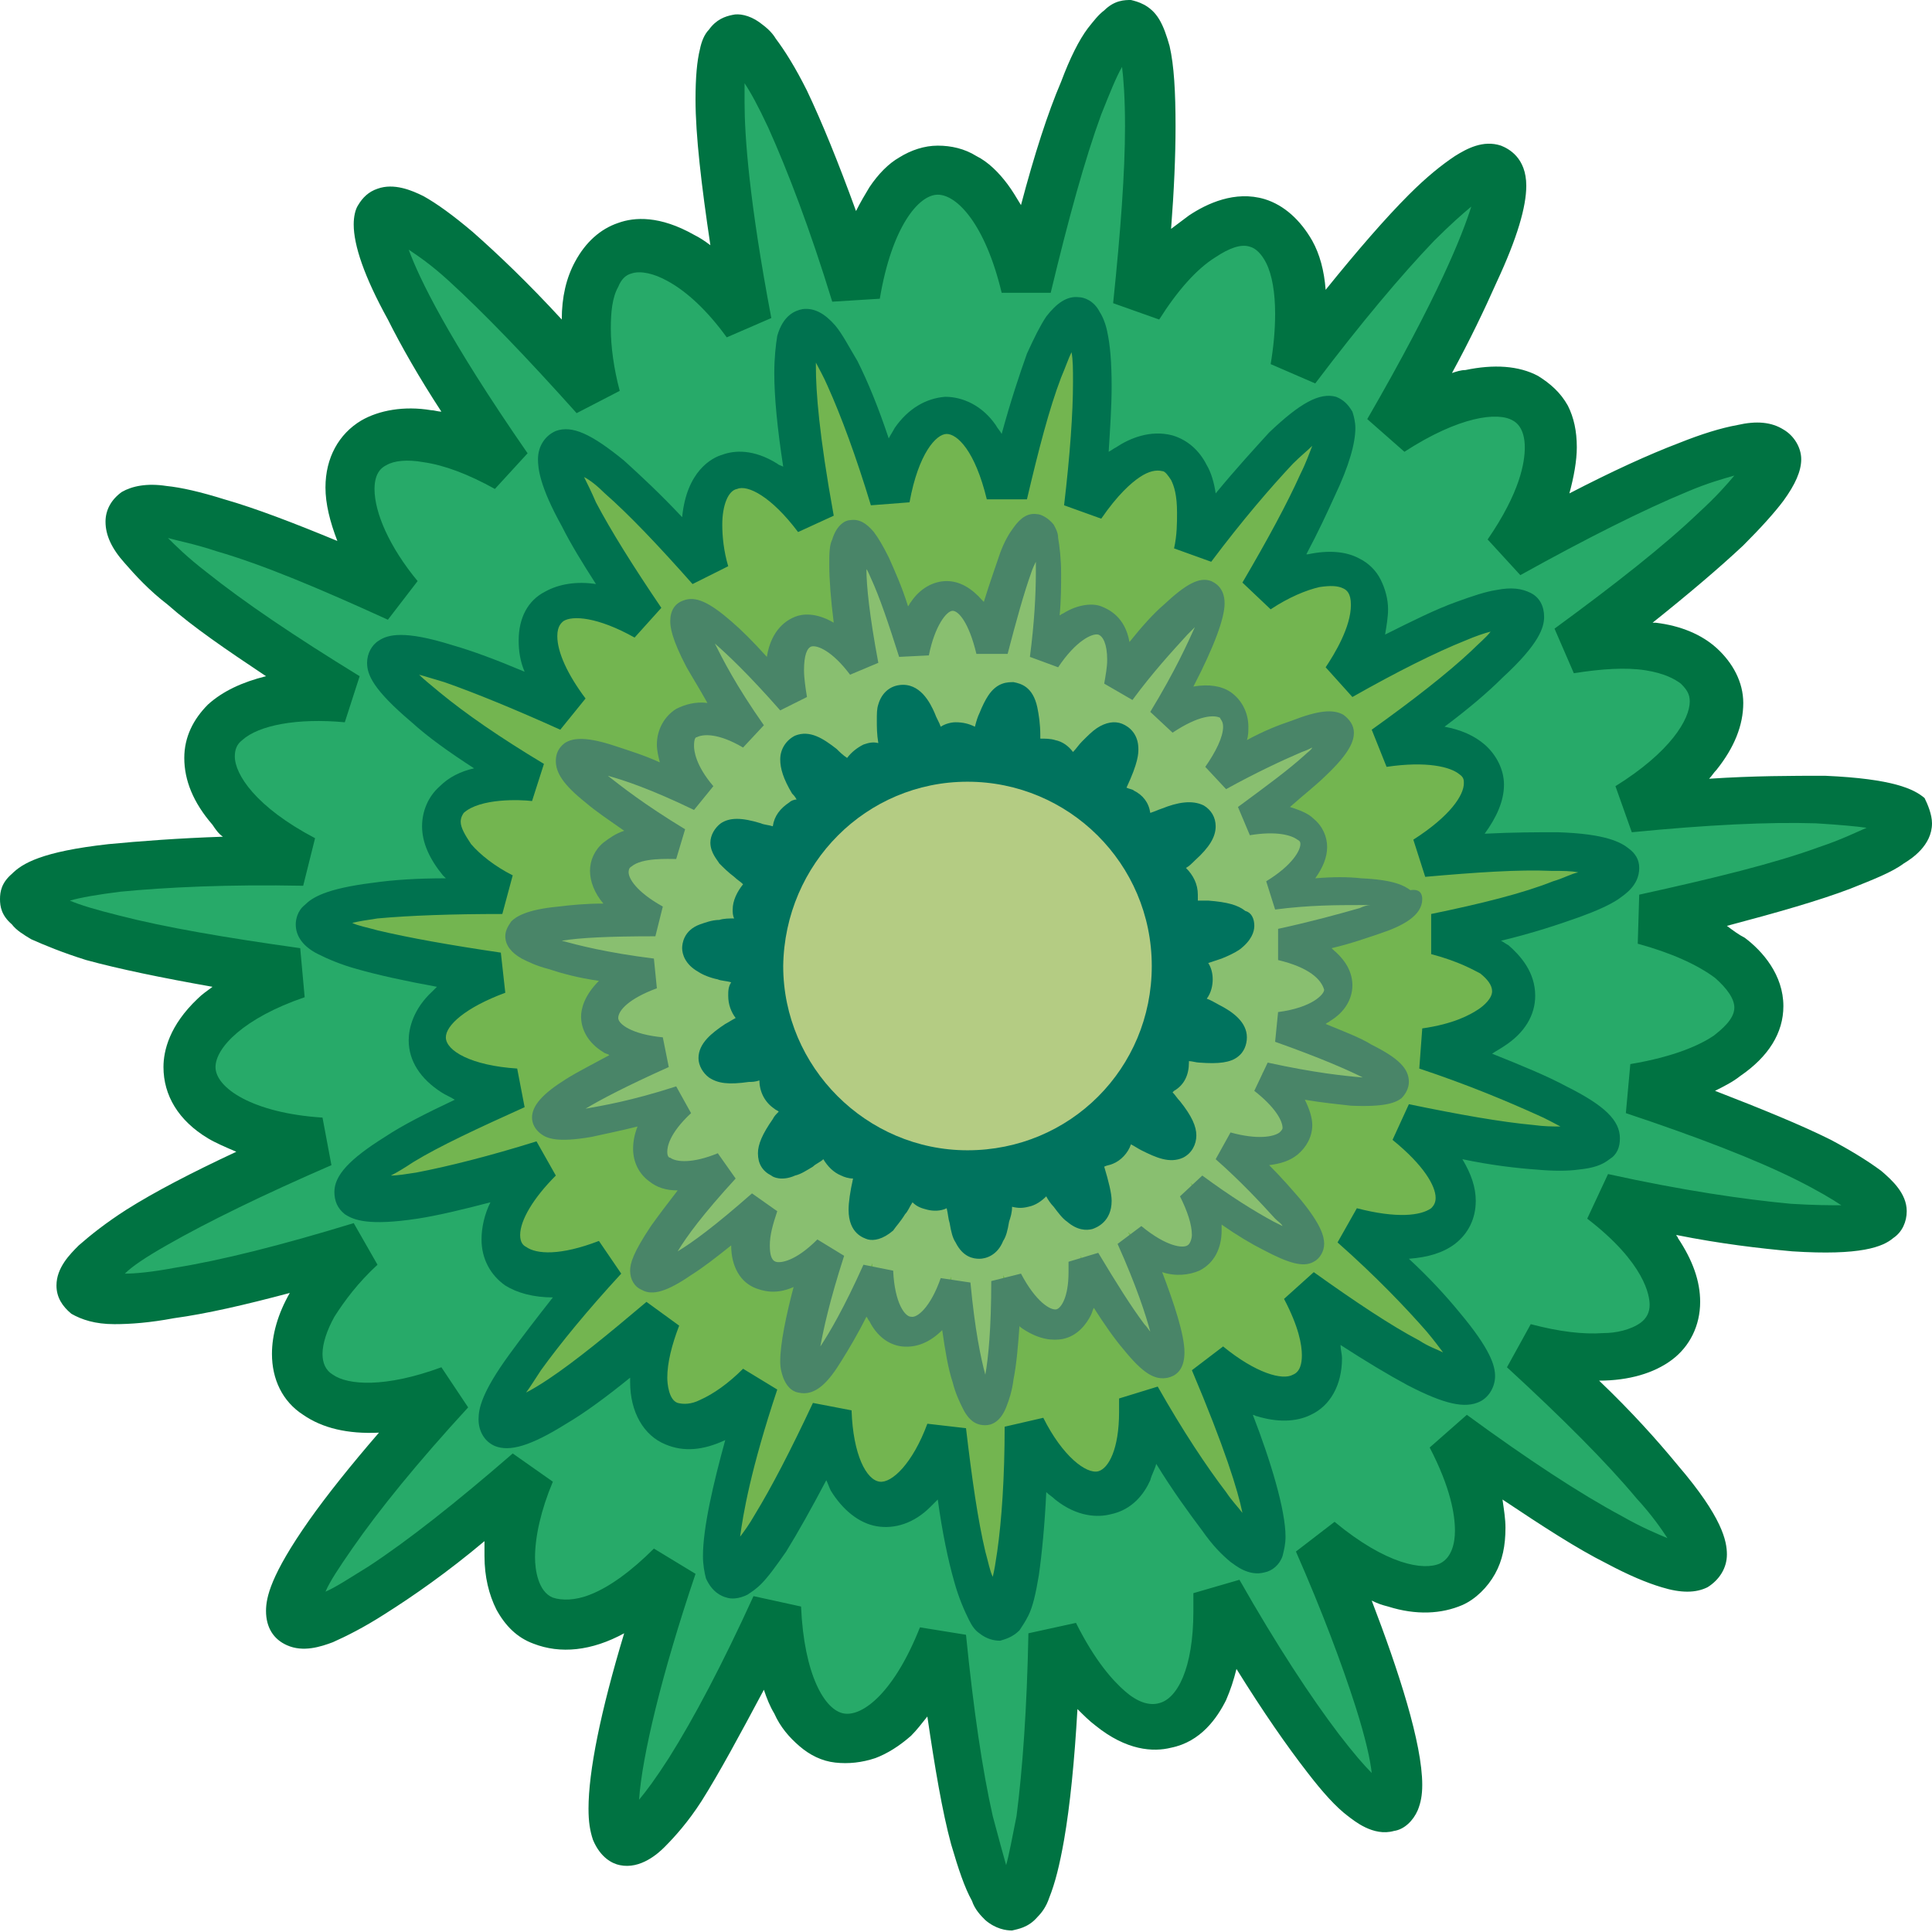
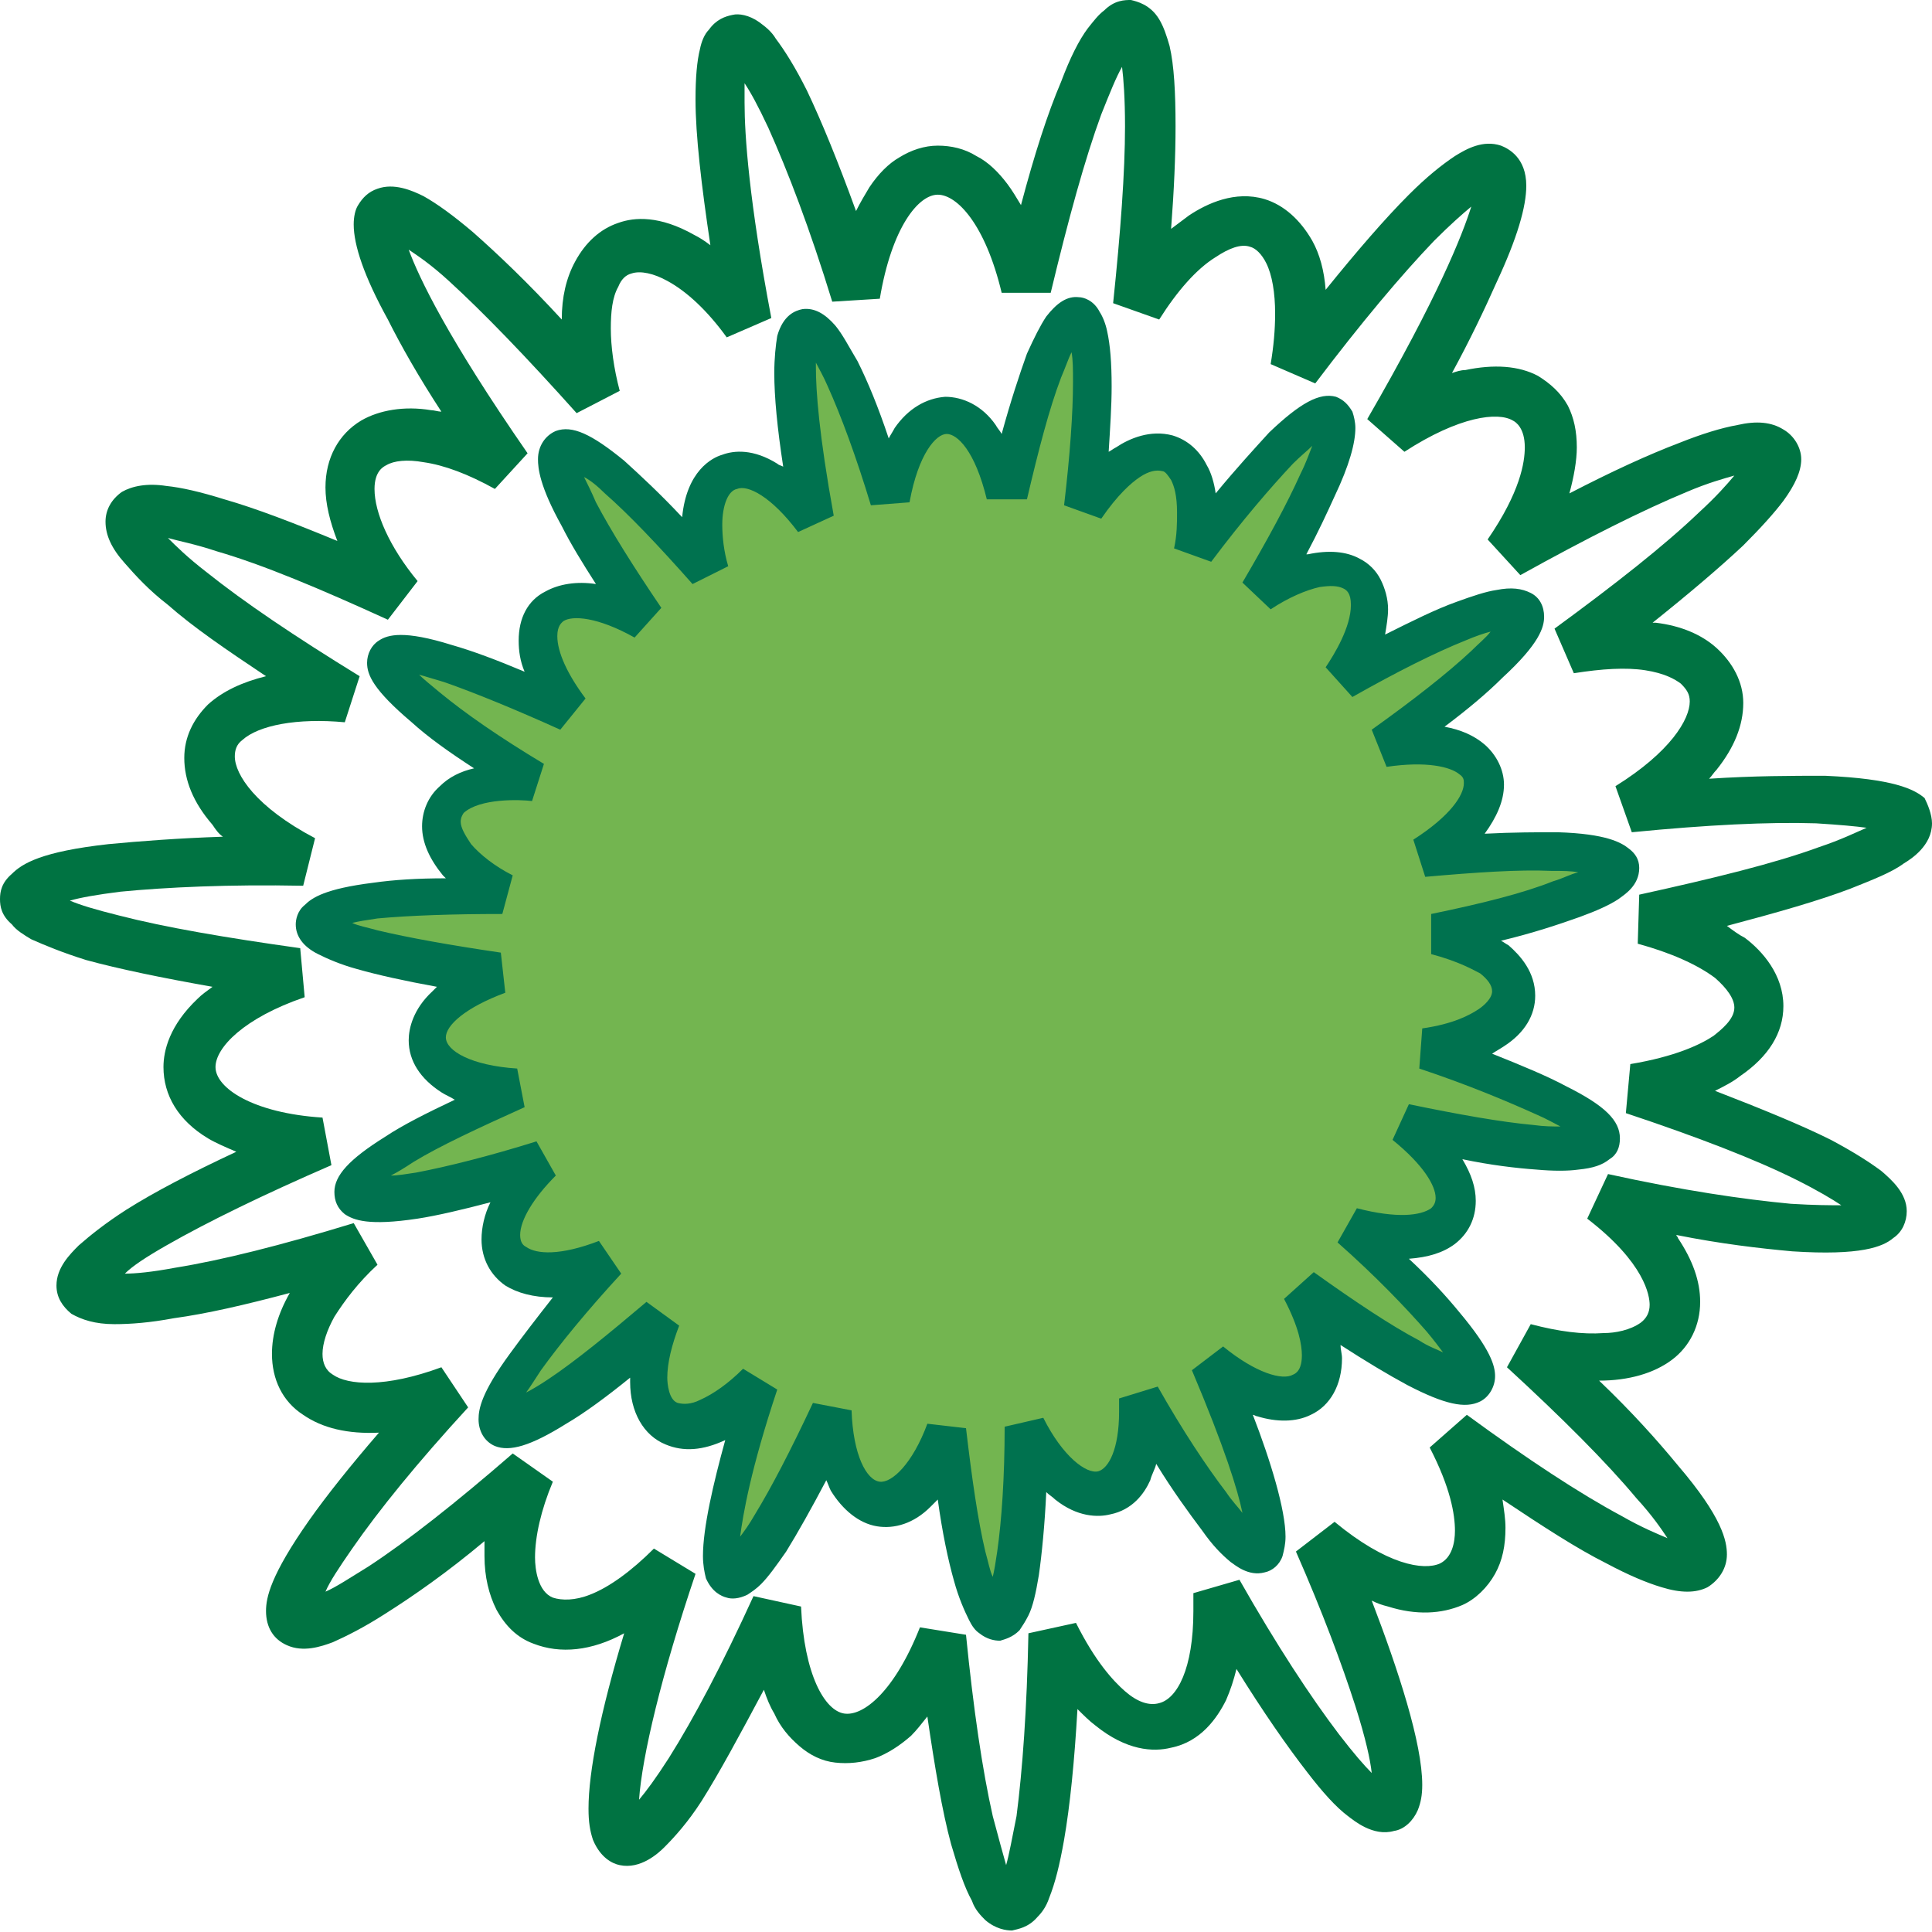
<svg xmlns="http://www.w3.org/2000/svg" version="1.1" id="Layer_1" x="0px" y="0px" viewBox="0 0 130 130" style="enable-background:new 0 0 130 130;" xml:space="preserve">
  <style type="text/css">
	.st0{fill:#27AA69;}
	.st1{fill:#007342;}
	.st2{fill:#73B550;}
	.st3{fill:#00724F;}
	.st4{fill:#89BF70;}
	.st5{fill:#498568;}
	.st6{fill:#00735E;}
	.st7{fill:#B4CC83;}
</style>
  <g>
-     <path class="st0" d="M101.5,37.2c21.6-12.1,24.1-8.1,4.1,6.4c10.9-1.9,13.3,4.8,4,10.7c24.5-2.3,25.2,2.4,1.1,7.5   c10.6,2.7,10.2,9.8-0.7,11.4c23.3,7.9,22,12.4-2.1,7.3c8.5,6.7,5.2,13-5.3,10.1c18.1,16.6,15,20.3-4.9,5.9c5.1,9.6-0.5,14-8.9,7.1   c9.6,22.5,5.4,24.6-6.8,3.4c0.6,10.8-6.3,12.5-11.1,2.8c-0.4,24.4-5.1,24.6-7.6,0.3c-3.9,10.1-10.9,8.9-11.3-1.9   c-10.3,22.1-14.7,20.4-7.1-2.8c-7.6,7.6-13.5,3.6-9.5-6.3c-18.5,16-21.8,12.6-5.3-5.4C20,97.4,16.2,91.4,24,84   c-23.4,7-25.1,2.6-2.6-7.1c-10.9-0.7-11.9-7.8-1.7-11.3c-24.3-3.2-24-7.9,0.5-7.6c-9.7-5.1-7.7-11.9,3.1-11   C2.3,34.2,4.5,30,26.8,40.3c-6.8-8.7-2.2-14.1,7.3-8.8c-14-20.3-10.3-23.2,6-4.8c-2.7-10.7,3.6-13.9,10.2-5.1   c-4.6-24.3,0-25.5,7.3-1.9c1.8-10.9,8.9-11.2,11.4-0.5C74.7-4.8,79.3-4,76.6,20.6c6-9.3,12.6-6.7,10.6,4.2C102.1,5,106,7.7,93.5,29   C102.7,23,107.7,28,101.5,37.2" />
    <path class="st1" d="M130,55.4c0,1.5-1.4,2.4-1.9,2.7c-0.8,0.6-2.1,1.1-3.6,1.7c-2.1,0.8-4.9,1.6-8.3,2.5c0.4,0.3,0.8,0.6,1.2,0.8   c1.2,0.9,2.6,2.5,2.6,4.6l0,0c0,1.8-1,3.4-2.9,4.7c-0.5,0.4-1.1,0.7-1.7,1c3.1,1.2,5.8,2.3,7.8,3.3c1.5,0.8,2.6,1.5,3.4,2.1   c0.7,0.6,1.7,1.5,1.7,2.7v0c0,0.7-0.3,1.4-0.9,1.8c-0.7,0.6-2.2,1.2-6.8,0.9c-2.2-0.2-4.8-0.5-7.8-1.1c0,0.1,0.1,0.1,0.1,0.2   c1,1.5,1.5,2.9,1.5,4.3l0,0c0,1.6-0.7,3-1.9,3.9c-1.2,0.9-2.9,1.4-4.9,1.4c2.2,2.1,3.9,4,5.3,5.7c3,3.5,3.3,5.1,3.3,6l0,0   c0,0.9-0.5,1.7-1.3,2.2c-0.8,0.4-1.8,0.4-3.1,0c-1-0.3-2.2-0.8-3.7-1.6c-2-1-4.3-2.5-7-4.3c0.1,0.7,0.2,1.3,0.2,1.9   c0,1.2-0.2,2.2-0.7,3.1c-0.5,0.9-1.3,1.7-2.2,2.1c-1.4,0.6-3.1,0.7-5,0.1c-0.4-0.1-0.7-0.2-1.1-0.4c1.8,4.7,3.4,9.6,3.4,12.4   c0,0.7-0.1,1.2-0.3,1.7c-0.3,0.7-0.9,1.3-1.6,1.4c-1.4,0.4-2.7-0.7-3.1-1c-0.8-0.6-1.7-1.6-2.7-2.9c-1.4-1.8-3-4.1-4.8-7   c-0.2,0.8-0.4,1.4-0.7,2.1c-0.6,1.2-1.7,2.8-3.7,3.2c-1.2,0.3-3,0.2-5.1-1.5c-0.4-0.3-0.8-0.7-1.2-1.1c-0.2,3.5-0.5,6.5-0.9,8.8   c-0.3,1.7-0.6,2.9-1,3.9c-0.2,0.6-0.5,1-0.8,1.3c-0.6,0.7-1.3,0.8-1.7,0.9c-0.4,0-1.1-0.1-1.8-0.7c-0.3-0.3-0.7-0.7-0.9-1.3   c-0.5-0.9-0.9-2.1-1.4-3.8c-0.6-2.2-1.1-5.2-1.6-8.6c-0.4,0.5-0.7,0.9-1.1,1.3c-0.8,0.7-1.6,1.2-2.4,1.5c-0.9,0.3-1.8,0.4-2.7,0.3   c-0.9-0.1-1.7-0.5-2.4-1.1c-0.7-0.6-1.3-1.3-1.7-2.2c-0.3-0.5-0.5-1-0.7-1.6c-1.6,3-3,5.6-4.2,7.5c-0.9,1.4-1.8,2.4-2.5,3.1   c-0.4,0.4-1.6,1.5-3,1.2c-0.5-0.1-1.3-0.5-1.8-1.7c-0.2-0.6-0.3-1.2-0.3-2.1c0-2.5,0.8-6.5,2.4-11.8c-2.2,1.2-4.3,1.4-6.1,0.7   c-1.1-0.4-1.9-1.2-2.5-2.3c-0.5-1-0.8-2.2-0.8-3.6c0-0.3,0-0.7,0-1c-2.5,2.1-4.8,3.7-6.7,4.9c-1.4,0.9-2.6,1.5-3.5,1.9   c-0.8,0.3-2,0.7-3.1,0.2c-0.9-0.4-1.4-1.2-1.4-2.3c0-0.9,0.3-2.4,2.9-6.1c1.2-1.7,2.8-3.7,4.7-5.9c-2.1,0.1-3.8-0.3-5.1-1.2   c-1.4-0.9-2.1-2.4-2.1-4.1c0-1.3,0.4-2.7,1.2-4.1c-3,0.8-5.6,1.4-7.8,1.7c-1.6,0.3-2.9,0.4-4,0.4c-1.3,0-2.2-0.3-2.9-0.7   c-0.6-0.5-1-1.1-1-1.9c0-1.2,0.9-2.1,1.5-2.7c0.8-0.7,1.8-1.5,3.2-2.4c1.9-1.2,4.4-2.5,7.4-3.9c-0.7-0.3-1.4-0.6-1.9-0.9   c-2-1.2-3-2.9-3-4.8c0-1.1,0.4-2.8,2.3-4.6c0.3-0.3,0.6-0.5,1-0.8c-3.4-0.6-6.3-1.2-8.5-1.8c-1.6-0.5-2.8-1-3.7-1.4   c-0.5-0.3-1-0.6-1.3-1C0.1,61.6,0,61,0,60.5c0-0.5,0.1-1.1,0.8-1.7c0.7-0.7,2-1.5,6.5-2c2.1-0.2,4.7-0.4,7.7-0.5   c-0.3-0.2-0.5-0.5-0.7-0.8c-1.3-1.5-1.9-3-1.9-4.5c0-1.4,0.6-2.6,1.6-3.6c1-0.9,2.3-1.5,3.9-1.9c0,0,0,0,0,0   c-2.7-1.8-4.9-3.3-6.6-4.8c-1.3-1-2.2-2-2.9-2.8c-0.9-1-1.3-1.9-1.3-2.8c0-0.8,0.4-1.5,1.1-2c0.7-0.4,1.7-0.6,3-0.4   c1,0.1,2.3,0.4,3.9,0.9c2.1,0.6,4.7,1.6,7.6,2.8c-0.5-1.3-0.8-2.5-0.8-3.6c0-2,0.9-3.6,2.4-4.5c1.2-0.7,2.9-1,4.7-0.7   c0.2,0,0.5,0.1,0.7,0.1c-1.5-2.3-2.7-4.4-3.6-6.2c-1.6-2.9-2.3-5-2.3-6.4c0-0.5,0.1-1,0.3-1.3c0.3-0.5,0.7-0.9,1.3-1.1   c1.1-0.4,2.3,0.1,3.1,0.5c0.9,0.5,2,1.3,3.3,2.4c1.7,1.5,3.7,3.4,6,5.9c0-1.5,0.3-2.8,0.9-3.9c0.7-1.3,1.7-2.2,2.9-2.6   c1.1-0.4,2.8-0.5,5.1,0.8c0.4,0.2,0.7,0.4,1.1,0.7c-0.6-4-1-7.4-1-9.8c0-1.5,0.1-2.6,0.3-3.4c0.1-0.5,0.3-1,0.6-1.3   c0.5-0.7,1.1-0.9,1.6-1c0.4-0.1,1.1,0,1.8,0.5c0.4,0.3,0.8,0.6,1.1,1.1c0.6,0.8,1.3,1.9,2.1,3.5c1,2.1,2.1,4.8,3.3,8.1   c0.3-0.6,0.6-1.1,0.9-1.6c0.6-0.9,1.3-1.6,2-2c0.8-0.5,1.7-0.8,2.6-0.8c0.9,0,1.8,0.2,2.6,0.7c0.8,0.4,1.5,1.1,2.1,1.9   c0.3,0.4,0.6,0.9,0.9,1.4c0.9-3.4,1.8-6.2,2.7-8.3c0.6-1.6,1.2-2.8,1.8-3.6c0.4-0.5,0.7-0.9,1.1-1.2C75,0,75.7,0,76.1,0   c0.4,0.1,1.3,0.3,1.9,1.3c0.3,0.5,0.5,1.1,0.7,1.8c0.3,1.3,0.4,3.1,0.4,5.4c0,2-0.1,4.3-0.3,6.9c0.4-0.3,0.8-0.6,1.2-0.9   c1.2-0.8,3.1-1.7,5.1-1.1c1.3,0.4,2.4,1.4,3.2,2.8c0.5,0.9,0.8,2,0.9,3.3c2.1-2.6,4-4.8,5.6-6.4c1.2-1.2,2.2-2,3.1-2.6   c0.8-0.5,1.9-1.1,3.1-0.7c0.5,0.2,1.7,0.8,1.7,2.7c0,1.4-0.6,3.5-2,6.5c-0.8,1.8-1.8,3.9-3,6.1c0.3-0.1,0.6-0.2,0.9-0.2   c1.9-0.4,3.6-0.3,4.9,0.4c0.8,0.5,1.5,1.1,2,2c0.4,0.8,0.6,1.7,0.6,2.8c0,0.9-0.2,2-0.5,3.1c2.9-1.5,5.3-2.6,7.4-3.4   c1.5-0.6,2.8-1,3.9-1.2c1.3-0.3,2.3-0.2,3.1,0.3c0.7,0.4,1.2,1.2,1.2,2v0c0,0.8-0.4,1.7-1.2,2.8c-0.6,0.8-1.5,1.8-2.7,3   c-1.6,1.5-3.6,3.2-6.1,5.2c0.1,0,0.1,0,0.2,0c1.7,0.2,3.1,0.8,4.1,1.7c1.1,1,1.8,2.3,1.8,3.7v0c0,1.5-0.6,3-1.8,4.5   c-0.2,0.2-0.3,0.4-0.5,0.6c3-0.2,5.6-0.2,7.8-0.2c4.6,0.2,6,0.9,6.7,1.5C129.7,54.1,130,54.8,130,55.4L130,55.4z M110.2,63.5   l0.1-3.3c5-1.1,9.1-2.1,12.1-3.2c1.5-0.5,2.5-1,3.2-1.3c-0.7-0.1-1.8-0.2-3.4-0.3c-3.2-0.1-7.3,0.1-12.4,0.6l-1.1-3.1   c3.7-2.3,5-4.5,5-5.7c0-0.5-0.2-0.8-0.6-1.2c-0.4-0.3-1.1-0.7-2.4-0.9c-1.3-0.2-2.9-0.1-4.8,0.2l-1.3-3c4.1-3,7.4-5.6,9.7-7.8   c1.2-1.1,1.9-1.9,2.4-2.5c-0.7,0.2-1.8,0.5-3.2,1.1c-2.9,1.2-6.7,3.1-11.2,5.6l-2.2-2.4c2.2-3.2,2.5-5.2,2.5-6.2   c0-1.3-0.6-1.7-0.8-1.8c-1-0.6-3.6-0.3-7.3,2.1L92,28.2c4.8-8.3,6.4-12.4,7-14.3c-0.6,0.5-1.4,1.2-2.5,2.3c-2.2,2.3-4.9,5.5-8,9.6   l-3-1.3c0.2-1.2,0.3-2.3,0.3-3.4c0-1.4-0.2-2.6-0.6-3.4c-0.3-0.6-0.7-1-1.1-1.1c-0.6-0.2-1.4,0.1-2.3,0.7c-1.3,0.8-2.6,2.3-3.8,4.2   l-3.1-1.1c0.5-4.8,0.8-8.8,0.8-11.9c0-1.9-0.1-3.2-0.2-4c-0.4,0.7-0.8,1.7-1.4,3.2c-1.1,3-2.2,7-3.4,12l-3.3,0   c-1.1-4.6-3-6.6-4.3-6.6c-1.3,0-3.1,2.2-3.9,7L56,20.3c-1.5-4.9-3-8.8-4.3-11.7c-0.7-1.5-1.2-2.4-1.6-3c0,0.3,0,0.8,0,1.3   c0,2.2,0.3,6.6,1.8,14.5l-3,1.3c-1.3-1.8-2.7-3.1-4-3.8c-0.9-0.5-1.8-0.7-2.4-0.5c-0.4,0.1-0.7,0.4-0.9,0.9   c-0.4,0.7-0.5,1.7-0.5,2.8c0,1.2,0.2,2.7,0.6,4.2l-2.9,1.5c-3.4-3.8-6.3-6.8-8.6-8.9c-1.2-1.1-2.1-1.7-2.7-2.1   c0.7,1.9,2.6,5.9,8,13.7l-2.2,2.4c-1.8-1-3.4-1.6-4.8-1.8c-1.1-0.2-2-0.1-2.5,0.2c-0.2,0.1-0.8,0.4-0.8,1.6c0,1.6,1,3.9,2.9,6.2   l-2,2.6c-4.6-2.1-8.4-3.7-11.5-4.6c-1.5-0.5-2.6-0.7-3.3-0.9c0.5,0.5,1.3,1.3,2.6,2.3c2.5,2,5.9,4.3,10.3,7l-1,3.1   c-3.2-0.3-5.8,0.2-6.9,1.2c-0.4,0.3-0.5,0.7-0.5,1.1c0,1.2,1.4,3.4,5.4,5.5l-0.8,3.2c-5-0.1-9.2,0.1-12.3,0.4   c-1.6,0.2-2.7,0.4-3.4,0.6c0.7,0.3,1.7,0.6,3.3,1c3.1,0.8,7.2,1.5,12.2,2.2l0.3,3.3c-4.1,1.4-6,3.4-6,4.7c0,1.4,2.5,3.1,7.2,3.4   l0.6,3.2c-4.6,2-8.3,3.8-11.1,5.4c-1.4,0.8-2.3,1.4-2.8,1.9c0.7,0,1.8-0.1,3.4-0.4c3.1-0.5,7.1-1.5,12-3l1.6,2.8   c-1.3,1.2-2.2,2.4-2.9,3.5c-0.5,0.9-0.8,1.8-0.8,2.5c0,0.6,0.2,1.1,0.7,1.4c1,0.7,3.5,0.9,7.3-0.5l1.8,2.7c-3.4,3.7-6,6.9-7.8,9.5   c-0.9,1.3-1.5,2.2-1.8,2.9c0.7-0.3,1.6-0.9,2.9-1.7c2.6-1.7,5.9-4.3,9.7-7.6l2.7,1.9c-0.8,1.9-1.2,3.7-1.2,5.1   c0,0.8,0.2,2.3,1.2,2.7c0.6,0.2,1.5,0.2,2.5-0.2c1.3-0.5,2.8-1.6,4.3-3.1l2.8,1.7c-2.3,6.8-3.6,12.3-3.8,15.2   c0.5-0.6,1.1-1.4,2-2.8c1.7-2.7,3.6-6.3,5.7-10.9l3.2,0.7c0.2,4.6,1.6,7,2.9,7.2c1.3,0.2,3.4-1.5,5.1-5.8L65,110   c0.5,5,1.1,9.1,1.8,12.2c0.4,1.5,0.7,2.6,0.9,3.3c0.2-0.7,0.4-1.8,0.7-3.3c0.4-3.1,0.7-7.2,0.8-12.3l3.2-0.7   c1.3,2.6,2.5,3.9,3.3,4.6c0.8,0.7,1.6,1,2.3,0.8c1.2-0.3,2.3-2.3,2.3-6.2c0-0.4,0-0.8,0-1.2l3.1-0.9c2.5,4.4,4.8,7.9,6.7,10.4   c1,1.3,1.7,2.1,2.2,2.6c-0.1-0.9-0.4-2.3-1.1-4.5c-0.9-2.8-2.2-6.3-4-10.4l2.6-2c3.5,2.9,6,3.3,7.1,2.8c0.8-0.4,1-1.4,1-2.2   c0-1.1-0.3-2.9-1.7-5.6l2.5-2.2c4.1,3,7.6,5.3,10.4,6.8c1.4,0.8,2.4,1.2,3.1,1.5c-0.4-0.6-1-1.5-2.1-2.7c-2-2.4-5-5.4-8.7-8.8   l1.6-2.9c1.9,0.5,3.5,0.7,4.9,0.6c0.8,0,1.8-0.2,2.5-0.7c0.4-0.3,0.6-0.7,0.6-1.2c0-0.6-0.3-2.8-4.2-5.8l1.4-3   c5,1.1,9.1,1.7,12.3,2c1.6,0.1,2.7,0.1,3.4,0.1c-0.6-0.4-1.6-1-3-1.7c-2.8-1.4-6.7-2.9-11.5-4.5l0.3-3.3c3-0.5,4.7-1.3,5.6-1.9   c0.5-0.4,1.4-1.1,1.4-1.9c0-0.6-0.5-1.3-1.3-2C114.2,64.9,112.4,64.1,110.2,63.5" />
    <path class="st2" d="M90.2,45.7c15-8.4,16.7-5.6,2.8,4.4c7.6-1.3,9.3,3.4,2.7,7.4c17.1-1.6,17.5,1.7,0.8,5.2   c7.4,1.8,7.1,6.8-0.5,7.9c16.2,5.5,15.3,8.6-1.4,5.1c6,4.7,3.7,9-3.7,7c12.5,11.5,10.5,14-3.4,4c3.5,6.6-0.3,9.7-6.2,4.9   c6.7,15.6,3.8,17-4.7,2.3c0.5,7.5-4.3,8.7-7.7,2c-0.2,16.9-3.5,17.1-5.3,0.2c-2.6,7-7.5,6.2-7.8-1.3c-7.1,15.4-10.1,14.1-4.9-2   c-5.3,5.2-9.4,2.5-6.6-4.4c-12.8,11.1-15.1,8.7-3.7-3.8c-7,2.6-9.6-1.6-4.3-6.7c-16.2,4.9-17.3,1.8-1.8-4.9   c-7.5-0.5-8.2-5.4-1.2-7.8C16.8,63.2,17,60,33.9,60.1c-6.6-3.5-5.3-8.3,2.1-7.6c-14.5-8.9-13-11.8,2.5-4.7c-4.6-6-1.5-9.8,5.1-6.1   c-9.7-14.1-7.1-16.1,4.1-3.3c-1.9-7.4,2.5-9.6,7.1-3.5c-3.1-16.8,0-17.7,5.1-1.3c1.3-7.6,6.2-7.8,7.9-0.3   c3.9-16.7,7.2-16.2,5.2,0.9c4.2-6.4,8.8-4.6,7.3,2.9c10.4-13.7,13.1-11.9,4.4,2.9C91.1,35.8,94.6,39.4,90.2,45.7" />
    <path class="st3" d="M110.3,58.4c0,1.2-1,1.8-1.4,2.1c-0.6,0.4-1.5,0.8-2.6,1.2c-1.4,0.5-3.2,1.1-5.3,1.6c0.2,0.1,0.3,0.2,0.5,0.3   c0.8,0.7,1.8,1.8,1.8,3.4l0,0c0,1.3-0.7,2.5-2.1,3.4c-0.3,0.2-0.5,0.3-0.8,0.5c2,0.8,3.7,1.5,5,2.2c2.6,1.3,3.6,2.3,3.6,3.5v0   c0,0.6-0.2,1.1-0.7,1.4c-0.5,0.4-1.1,0.6-2.1,0.7c-0.7,0.1-1.7,0.1-2.8,0c-1.4-0.1-3.1-0.3-5-0.7c0.6,1,0.9,1.9,0.9,2.8   c0,1.2-0.5,2.2-1.4,2.9c-0.8,0.6-1.8,0.9-3.1,1c1.4,1.3,2.5,2.5,3.4,3.6c2.1,2.5,2.4,3.6,2.4,4.3c0,0.7-0.4,1.4-1,1.7   c-1,0.5-2.4,0.2-4.9-1.1c-1.3-0.7-2.8-1.6-4.5-2.7c0,0.3,0.1,0.6,0.1,0.9c0,1.8-0.8,3.2-2.1,3.8c-1,0.5-2.3,0.5-3.6,0.1   c-0.1,0-0.2-0.1-0.3-0.1c1.2,3.1,2.2,6.4,2.2,8.2c0,0.5-0.1,0.9-0.2,1.3c-0.2,0.6-0.7,1-1.2,1.1c-1.1,0.3-2-0.5-2.3-0.7   c-0.6-0.5-1.2-1.1-1.9-2.1c-0.9-1.2-2-2.7-3.1-4.5c-0.1,0.4-0.3,0.7-0.4,1.1c-0.4,0.9-1.2,2-2.7,2.3c-0.8,0.2-2.2,0.2-3.7-1   c-0.2-0.2-0.4-0.3-0.6-0.5c-0.1,2.2-0.3,4.2-0.5,5.6c-0.2,1.2-0.4,2.1-0.7,2.7c-0.2,0.4-0.4,0.7-0.6,1c-0.5,0.5-1,0.6-1.3,0.7   c-0.4,0-0.9-0.1-1.4-0.5c-0.3-0.2-0.5-0.5-0.7-0.9c-0.3-0.6-0.7-1.5-1-2.6c-0.4-1.4-0.8-3.3-1.1-5.5c-0.2,0.2-0.3,0.3-0.5,0.5   c-1.1,1.1-2.4,1.5-3.6,1.3c-1.2-0.2-2.3-1.1-3.1-2.4c-0.1-0.2-0.2-0.5-0.3-0.7c-1,1.9-1.9,3.5-2.7,4.8c-0.7,1-1.2,1.7-1.7,2.2   c-0.3,0.3-0.6,0.5-0.9,0.7c-0.6,0.3-1.1,0.3-1.4,0.2c-0.4-0.1-1-0.4-1.4-1.3c-0.1-0.4-0.2-0.9-0.2-1.5c0-1.9,0.7-4.9,1.5-7.8   c-1.5,0.7-2.8,0.8-4,0.3c-1.5-0.6-2.4-2.2-2.4-4.2c0-0.1,0-0.2,0-0.3c-1.6,1.3-3.1,2.4-4.3,3.1c-2.4,1.5-3.8,1.9-4.8,1.5   c-0.7-0.3-1.1-1-1.1-1.8c0-0.7,0.2-1.8,2.1-4.4c0.8-1.1,1.8-2.4,2.9-3.8c-1.3,0-2.4-0.3-3.2-0.8c-1-0.7-1.6-1.8-1.6-3.1   c0-0.8,0.2-1.7,0.6-2.5c-1.9,0.5-3.6,0.9-4.9,1.1c-3.3,0.5-4.3,0.1-4.9-0.3c-0.5-0.4-0.7-0.9-0.7-1.5c0-1.1,1-2.2,3.4-3.7   c1.2-0.8,2.8-1.6,4.7-2.5c-0.3-0.2-0.6-0.3-0.9-0.5c-1.4-0.9-2.2-2.1-2.2-3.5c0-0.8,0.3-2.1,1.6-3.3c0.1-0.1,0.2-0.2,0.3-0.3   c-2.2-0.4-4-0.8-5.4-1.2c-1.1-0.3-2-0.7-2.6-1c-1-0.5-1.5-1.2-1.5-2c0-0.3,0.1-0.9,0.6-1.3c0.5-0.5,1.4-1.1,4.6-1.5   c1.4-0.2,3-0.3,4.9-0.3c-0.1-0.1-0.1-0.1-0.2-0.2c-0.9-1.1-1.4-2.2-1.4-3.3c0-1,0.4-2,1.2-2.7c0.6-0.6,1.4-1,2.3-1.2   c-1.7-1.1-3.1-2.1-4.2-3.1c-2.6-2.2-3-3.2-3-4c0-0.6,0.3-1.2,0.8-1.5c0.6-0.4,1.7-0.7,4.9,0.3c1.4,0.4,3,1,4.9,1.8   c-0.3-0.7-0.4-1.4-0.4-2.1c0-1.5,0.6-2.7,1.8-3.3c0.9-0.5,2.1-0.7,3.4-0.5c-0.9-1.4-1.7-2.7-2.3-3.9c-1.5-2.7-1.6-3.9-1.6-4.5   c0-0.9,0.5-1.6,1.2-1.9c1.1-0.4,2.4,0.2,4.6,2c1.1,1,2.4,2.2,3.9,3.8c0.3-3.1,2-4,2.7-4.2c0.8-0.3,2.1-0.4,3.7,0.6   c0.1,0.1,0.2,0.1,0.4,0.2c-0.4-2.6-0.6-4.7-0.6-6.3c0-1,0.1-1.9,0.2-2.5c0.4-1.4,1.2-1.7,1.7-1.8c0.8-0.1,1.5,0.3,2.2,1.1   c0.5,0.6,0.9,1.4,1.5,2.4c0.7,1.4,1.4,3.1,2.1,5.2c0.1-0.2,0.3-0.5,0.4-0.7c0.9-1.3,2.1-2,3.4-2.1c1.2,0,2.5,0.6,3.4,1.9   c0.1,0.2,0.3,0.4,0.4,0.6c0.6-2.2,1.2-4,1.7-5.4c0.5-1.1,0.9-1.9,1.3-2.5c0.7-0.9,1.4-1.4,2.2-1.3c0.3,0,1,0.2,1.4,1   c0.2,0.3,0.4,0.8,0.5,1.3c0.2,0.9,0.3,2.1,0.3,3.7c0,1.3-0.1,2.8-0.2,4.4c0.2-0.1,0.3-0.2,0.5-0.3c0.9-0.6,2.3-1.2,3.8-0.8   c1,0.3,1.8,1,2.3,2c0.3,0.5,0.5,1.2,0.6,1.9c1.4-1.7,2.6-3,3.6-4.1c2.1-2,3.4-2.7,4.5-2.4c0.5,0.2,0.8,0.5,1.1,1   c0.1,0.3,0.2,0.7,0.2,1.1c0,1-0.4,2.5-1.4,4.6c-0.5,1.1-1.1,2.4-1.9,3.9c0,0,0.1,0,0.1,0c1.4-0.3,2.6-0.2,3.5,0.3   c0.6,0.3,1.1,0.8,1.4,1.4c0.3,0.6,0.5,1.3,0.5,2c0,0.5-0.1,1.1-0.2,1.7c1.8-0.9,3.4-1.7,4.8-2.2c1.1-0.4,2-0.7,2.7-0.8   c1-0.2,1.7-0.1,2.3,0.2c0.6,0.3,0.9,0.9,0.9,1.6c0,0.7-0.3,1.8-2.8,4.1c-1,1-2.3,2.1-3.9,3.3c1.1,0.2,2,0.6,2.7,1.2   c0.8,0.7,1.3,1.7,1.3,2.7c0,1.1-0.5,2.2-1.3,3.3c1.9-0.1,3.6-0.1,4.9-0.1c3.3,0.1,4.3,0.7,4.8,1.1C110,57.4,110.3,57.8,110.3,58.4   L110.3,58.4z M96.3,64.2l0-2.7c3.4-0.7,6.2-1.4,8.2-2.2c0.7-0.2,1.2-0.5,1.7-0.6c-0.5-0.1-1-0.1-1.8-0.1c-2.2-0.1-5.1,0.1-8.5,0.4   l-0.8-2.5c2.5-1.6,3.4-3,3.4-3.8c0-0.2,0-0.4-0.3-0.6c-0.6-0.5-2.2-0.9-4.9-0.5l-1-2.5c2.8-2,5.1-3.8,6.7-5.3   c0.5-0.5,1-0.9,1.3-1.3c-0.4,0.1-1,0.3-1.7,0.6c-2,0.8-4.6,2.1-7.6,3.8l-1.8-2c0.6-0.9,1.7-2.7,1.7-4.2c0-0.8-0.3-1-0.5-1.1   c-0.4-0.2-0.9-0.2-1.6-0.1c-0.9,0.2-2.1,0.7-3.3,1.5l-1.9-1.8c1.7-2.9,3-5.3,3.9-7.3c0.4-0.8,0.6-1.4,0.8-1.9   c-0.3,0.3-0.8,0.7-1.3,1.2c-1.5,1.6-3.4,3.8-5.5,6.6L79,36.9c0.2-0.9,0.2-1.7,0.2-2.4c0-1.2-0.2-1.8-0.4-2.2   c-0.2-0.3-0.4-0.6-0.6-0.6c-0.4-0.1-0.9,0-1.5,0.4c-0.6,0.4-1.5,1.2-2.6,2.8l-2.5-0.9c0.4-3.4,0.6-6.2,0.6-8.3c0-0.8,0-1.5-0.1-2   c-0.2,0.4-0.4,1-0.7,1.7c-0.8,2.1-1.5,4.8-2.3,8.2l-2.7,0c-0.8-3.3-2-4.4-2.7-4.4c-0.7,0-1.9,1.3-2.5,4.6L58.6,34c-1-3.3-2-6-2.9-8   c-0.3-0.7-0.6-1.2-0.8-1.6c0,0.1,0,0.2,0,0.3c0,1.6,0.2,4.5,1.2,10l-2.4,1.1c-1.8-2.4-3.4-3.2-4.1-2.9C49,33,48.6,34,48.6,35.3   c0,0.8,0.1,1.8,0.4,2.8l-2.4,1.2c-2.3-2.6-4.3-4.7-5.9-6.1c-0.5-0.5-1-0.9-1.4-1.1c0.2,0.4,0.5,1,0.8,1.7c1,1.9,2.5,4.3,4.4,7.1   l-1.8,2c-2.5-1.4-4.2-1.5-4.8-1.1c-0.1,0.1-0.4,0.3-0.4,1c0,1.1,0.7,2.6,1.9,4.2l-1.7,2.1c-3.1-1.4-5.8-2.5-7.8-3.2   c-0.7-0.2-1.3-0.4-1.7-0.5c0.3,0.3,0.8,0.7,1.4,1.2c1.7,1.4,4,3,7,4.8l-0.8,2.5c-0.8-0.1-3.5-0.2-4.6,0.8C31,55,31,55.2,31,55.3   c0,0.4,0.3,0.9,0.7,1.5c0.6,0.7,1.6,1.5,2.8,2.1l-0.7,2.6c-3.4,0-6.2,0.1-8.4,0.3c-0.7,0.1-1.3,0.2-1.7,0.3c0.4,0.2,1,0.3,1.7,0.5   c2.1,0.5,4.9,1,8.3,1.5l0.3,2.7c-2.7,1-4,2.2-4,3c0,0.9,1.7,1.9,4.8,2.1l0.5,2.6c-3.1,1.4-5.7,2.6-7.5,3.7   c-0.6,0.4-1.1,0.7-1.5,0.9c0.5,0,1-0.1,1.7-0.2c2.1-0.4,4.9-1.1,8.1-2.1l1.3,2.3c-1.5,1.5-2.4,3-2.4,4c0,0.5,0.2,0.7,0.4,0.8   c0.7,0.5,2.3,0.6,4.9-0.4l1.5,2.2c-2.3,2.5-4.1,4.7-5.4,6.5c-0.4,0.6-0.7,1.1-1,1.5c0.4-0.2,0.9-0.5,1.5-0.9c1.8-1.2,4-3,6.6-5.2   l2.2,1.6c-0.5,1.3-0.8,2.5-0.8,3.5c0,0.4,0.1,1.5,0.7,1.7c0.4,0.1,0.9,0.1,1.5-0.2c0.9-0.4,1.9-1.1,2.9-2.1l2.3,1.4   c-1.8,5.4-2.3,8.4-2.5,9.9c0.3-0.4,0.6-0.8,1-1.5c1.1-1.8,2.4-4.3,3.9-7.5l2.6,0.5c0.1,3,1,4.7,1.9,4.8c0.8,0.1,2.2-1.2,3.2-3.9   l2.6,0.3c0.4,3.4,0.8,6.2,1.3,8.3c0.2,0.7,0.3,1.3,0.5,1.7c0.1-0.4,0.2-1,0.3-1.7c0.3-2.1,0.5-5,0.5-8.4l2.6-0.6   c1.3,2.6,2.9,3.8,3.7,3.6c0.7-0.2,1.4-1.5,1.4-4c0-0.3,0-0.6,0-0.9l2.6-0.8c1.7,3,3.3,5.4,4.6,7.1c0.4,0.6,0.8,1,1.1,1.4   c-0.3-1.5-1.2-4.4-3.4-9.6l2.1-1.6c2.2,1.8,4,2.3,4.7,1.9c0.5-0.2,0.6-0.8,0.6-1.3c0-0.7-0.2-1.9-1.2-3.8l2-1.8   c2.8,2,5.2,3.6,7.1,4.6c0.6,0.4,1.2,0.6,1.6,0.8c-0.3-0.4-0.6-0.8-1.1-1.4c-1.4-1.6-3.4-3.7-6-6l1.3-2.3c2.7,0.7,4.3,0.5,5,0   c0.2-0.2,0.3-0.4,0.3-0.7c0-0.8-0.8-2.2-2.9-3.9l1.1-2.4c3.4,0.7,6.2,1.2,8.4,1.4c0.7,0.1,1.3,0.1,1.8,0.1   c-0.4-0.2-0.9-0.5-1.6-0.8c-2-0.9-4.6-2-7.9-3.1l0.2-2.7c2.1-0.3,3.2-0.9,3.8-1.3c0.3-0.2,0.9-0.7,0.9-1.2c0-0.4-0.3-0.8-0.8-1.2   C99.2,65.3,98.2,64.7,96.3,64.2" />
-     <path class="st4" d="M82,52c10.2-5.6,11.4-3.7,1.9,3c5.1-0.9,6.3,2.3,1.8,5c11.6-1,11.9,1.1,0.5,3.5c5,1.3,4.8,4.6-0.3,5.3   c11,3.7,10.4,5.8-1,3.4c4.1,3.2,2.5,6.1-2.5,4.7c8.5,7.8,7.1,9.5-2.3,2.7c2.4,4.5-0.2,6.6-4.2,3.3c4.6,10.5,2.6,11.5-3.2,1.6   c0.4,5.1-2.8,5.9-5.2,1.3c-0.1,11.5-2.3,11.6-3.5,0.1c-1.7,4.7-5,4.2-5.3-0.9c-4.8,10.4-6.8,9.5-3.3-1.3c-3.5,3.6-6.3,1.7-4.4-3   c-8.6,7.5-10.1,5.9-2.5-2.6c-4.7,1.8-6.5-1-2.9-4.5c-10.9,3.3-11.6,1.2-1.2-3.4c-5-0.3-5.4-3.6-0.8-5.3c-11.3-1.5-11.1-3.7,0.2-3.6   c-4.4-2.4-3.5-5.6,1.4-5.1c-9.7-6-8.7-7.9,1.7-3.1c-3.1-4-1-6.6,3.4-4.1c-6.5-9.5-4.7-10.9,2.8-2.2c-1.2-5,1.8-6.5,4.8-2.4   c-2.1-11.3,0.1-11.9,3.5-0.9c0.9-5.1,4.2-5.2,5.3-0.2c2.7-11.3,4.9-10.9,3.5,0.6c2.9-4.4,6-3.1,5,2c7.1-9.3,8.9-8,3,2   C82.7,45.3,85,47.7,82,52" />
-     <path class="st5" d="M95.7,60.5c0,1.1-1.3,1.8-2.8,2.3c-0.9,0.3-2,0.7-3.3,1c0,0,0.1,0.1,0.1,0.1c0.6,0.5,1.3,1.3,1.3,2.4l0,0   c0,0.9-0.5,1.8-1.5,2.4c-0.1,0.1-0.2,0.1-0.3,0.2c1.2,0.5,2.3,0.9,3.1,1.4c1.8,0.9,2.5,1.6,2.5,2.5l0,0c0,0.4-0.2,0.8-0.5,1.1   c-0.4,0.3-1.1,0.6-3.4,0.5c-0.9-0.1-1.9-0.2-3.1-0.4c0.3,0.6,0.5,1.2,0.5,1.7c0,0.8-0.4,1.5-1,2c-0.5,0.4-1.1,0.6-1.9,0.7   c0.8,0.8,1.5,1.6,2.1,2.3c1.4,1.7,1.6,2.5,1.6,3l0,0c0,0.5-0.3,1-0.7,1.2c-0.7,0.4-1.7,0.1-3.4-0.8c-0.8-0.4-1.8-1-2.8-1.7   c0,0.1,0,0.3,0,0.4c0,1.2-0.5,2.2-1.5,2.7c-0.7,0.3-1.6,0.4-2.5,0.1c0,0,0,0,0,0c0.8,2.1,1.5,4.2,1.5,5.4c0,1.3-0.7,1.6-1.1,1.7   c-0.9,0.2-1.7-0.3-3-1.9c-0.6-0.7-1.3-1.7-2-2.8c-0.1,0.2-0.1,0.3-0.2,0.5c-0.3,0.6-0.9,1.4-1.9,1.6c-0.6,0.1-1.5,0.1-2.7-0.7   c-0.1-0.1-0.2-0.1-0.2-0.2c-0.1,1.4-0.2,2.6-0.4,3.6c-0.1,0.8-0.3,1.4-0.5,1.9c-0.4,1-1,1.2-1.4,1.2c-0.4,0-1-0.1-1.5-1.1   c-0.2-0.4-0.5-1-0.7-1.8c-0.3-0.9-0.5-2.1-0.7-3.5c-0.8,0.8-1.7,1.2-2.7,1.1c-0.9-0.1-1.7-0.7-2.2-1.7c-0.1-0.1-0.1-0.2-0.2-0.3   c-0.6,1.2-1.2,2.2-1.7,3c-0.8,1.3-1.7,2.4-2.9,2.1c-0.5-0.1-0.8-0.5-1-1c-0.1-0.3-0.2-0.6-0.2-1.1c0-1.2,0.4-3.1,0.9-5   c-0.9,0.4-1.7,0.4-2.5,0.1c-1.1-0.4-1.7-1.5-1.7-2.9c-1,0.8-1.9,1.5-2.7,2c-1.6,1.1-2.6,1.4-3.3,1c-0.5-0.2-0.8-0.7-0.8-1.3   c0-0.5,0.2-1.2,1.4-3c0.5-0.7,1.1-1.5,1.8-2.4c-0.8,0-1.4-0.2-1.9-0.6c-0.7-0.5-1.1-1.3-1.1-2.2c0-0.5,0.1-1,0.3-1.5   c-1.2,0.3-2.2,0.5-3.1,0.7c-2.3,0.4-3,0.1-3.4-0.2c-0.4-0.3-0.6-0.7-0.6-1.1c0-0.8,0.7-1.6,2.3-2.6c0.8-0.5,1.8-1,2.9-1.6   c-0.1-0.1-0.3-0.1-0.4-0.2c-1-0.6-1.5-1.5-1.5-2.4c0-0.5,0.2-1.4,1.2-2.4c-1.4-0.2-2.5-0.5-3.4-0.8c-0.8-0.2-1.4-0.5-1.8-0.7   c-0.7-0.4-1.1-0.9-1.1-1.5c0-0.4,0.2-0.7,0.4-1c0.3-0.3,1-0.8,3.2-1c0.8-0.1,1.8-0.2,3-0.2c-0.6-0.7-0.9-1.5-0.9-2.2   c0-0.7,0.3-1.4,0.9-1.9c0.4-0.3,0.8-0.6,1.4-0.8c-1-0.7-1.9-1.3-2.6-1.9c-1.5-1.2-2-2-2-2.8c0-0.5,0.2-0.9,0.6-1.2   c0.6-0.4,1.6-0.4,3.4,0.2c0.9,0.3,1.9,0.6,3,1.1c-0.1-0.4-0.2-0.8-0.2-1.2c0-1,0.5-1.9,1.3-2.4c0.6-0.3,1.3-0.5,2.1-0.4   c-0.5-0.9-1-1.7-1.4-2.4c-1-1.9-1.1-2.7-1.1-3.1c0-0.7,0.3-1.2,0.9-1.4c0.8-0.3,1.7,0.1,3.2,1.4c0.7,0.6,1.5,1.4,2.4,2.4   c0.3-1.9,1.4-2.5,1.9-2.7c0.5-0.2,1.4-0.3,2.6,0.4c-0.2-1.6-0.3-2.9-0.3-3.9c0-0.7,0-1.3,0.2-1.7c0.3-1,0.9-1.3,1.2-1.3   c0.6-0.1,1.1,0.2,1.6,0.8c0.3,0.4,0.6,0.9,1,1.7c0.4,0.9,0.9,2,1.3,3.3c0.1-0.1,0.1-0.2,0.2-0.3c0.6-0.9,1.5-1.4,2.4-1.4   c0.9,0,1.7,0.5,2.4,1.3c0,0,0.1,0.1,0.1,0.1c0.4-1.3,0.8-2.4,1.1-3.3c0.3-0.8,0.6-1.3,0.9-1.7c0.5-0.7,1-1,1.6-0.9   c0.2,0,0.7,0.2,1.1,0.7c0.1,0.2,0.3,0.5,0.3,0.9c0.1,0.6,0.2,1.4,0.2,2.4c0,0.8,0,1.8-0.1,2.8c0.1,0,0.1-0.1,0.2-0.1   c1.1-0.7,2.1-0.7,2.6-0.5c0.5,0.2,1.6,0.7,1.9,2.4c0.8-1,1.6-1.9,2.3-2.5c1.5-1.4,2.4-1.9,3.2-1.6c0.2,0.1,0.9,0.4,0.9,1.5   c0,1-0.7,2.9-2.1,5.6c1.1-0.2,1.9,0,2.4,0.3c0.8,0.5,1.3,1.4,1.3,2.4c0,0.3,0,0.6-0.1,0.9c1.1-0.6,2.1-1,3-1.3   c1.8-0.7,2.8-0.8,3.5-0.4c0.4,0.3,0.7,0.7,0.7,1.2c0,0.5-0.2,1.3-1.9,2.9c-0.6,0.6-1.5,1.3-2.4,2.1c0.6,0.2,1.2,0.4,1.6,0.8   c0.6,0.5,0.9,1.2,0.9,1.9c0,0.7-0.3,1.4-0.8,2.1c1.2-0.1,2.2-0.1,3.1,0c2.2,0.1,2.9,0.5,3.3,0.8C95.5,59.8,95.7,60.1,95.7,60.5    M86,64.6l0-2.1c2.3-0.5,4.1-1,5.5-1.4c0.2-0.1,0.5-0.2,0.7-0.2c-0.2,0-0.4,0-0.7,0c-1.5,0-3.4,0-5.7,0.3l-0.6-1.9   c1.8-1.1,2.3-2.1,2.3-2.5c0-0.1,0-0.2-0.2-0.3c-0.4-0.3-1.4-0.6-3.2-0.3l-0.8-1.9c1.9-1.4,3.4-2.5,4.5-3.5c0.2-0.2,0.4-0.3,0.5-0.5   c-0.2,0.1-0.4,0.2-0.7,0.3c-1.4,0.6-3.1,1.4-5.1,2.5l-1.4-1.5c0.7-1,1.2-2,1.2-2.7c0-0.4-0.2-0.5-0.2-0.6c-0.4-0.2-1.4-0.2-3.2,1   l-1.5-1.4c1.7-2.8,2.5-4.6,3-5.7c-0.1,0.1-0.3,0.3-0.5,0.5c-1,1.1-2.3,2.5-3.7,4.4L74.3,46c0.1-0.6,0.2-1.1,0.2-1.6   c0-1.1-0.3-1.6-0.6-1.7c-0.4-0.1-1.5,0.4-2.7,2.2l-1.9-0.7c0.3-2.3,0.4-4.2,0.4-5.7c0-0.2,0-0.5,0-0.7c-0.1,0.2-0.2,0.4-0.3,0.7   c-0.5,1.4-1,3.2-1.6,5.5l-2.1,0c-0.5-2.1-1.2-2.9-1.6-2.9c-0.4,0-1.2,1-1.6,3l-2,0.1c-0.7-2.2-1.3-4-1.9-5.3   c-0.1-0.2-0.2-0.5-0.3-0.6c0,1.1,0.2,3.1,0.8,6.3l-1.9,0.8c-1.2-1.6-2.2-2-2.6-1.9c-0.3,0.1-0.5,0.6-0.5,1.6c0,0.5,0.1,1.2,0.2,1.8   l-1.8,0.9c-2.2-2.5-3.6-3.8-4.4-4.5c0.5,1,1.4,2.8,3.3,5.5l-1.4,1.5c-1.7-1-2.7-0.9-3.1-0.7c-0.1,0-0.2,0.1-0.2,0.6   c0,0.3,0.1,1.3,1.3,2.7l-1.3,1.6c-2.9-1.4-4.7-2-5.8-2.3c0.9,0.7,2.4,1.9,5.2,3.6l-0.6,2c-0.5,0-2.3-0.1-3,0.5   c-0.2,0.1-0.2,0.3-0.2,0.4c0,0.4,0.5,1.3,2.3,2.3l-0.5,2c-3.2,0-5.1,0.1-6.3,0.3c1.1,0.3,3,0.8,6.2,1.2l0.2,2   c-1.9,0.7-2.6,1.5-2.6,2c0,0.4,0.9,1.1,3,1.3l0.4,2c-2.9,1.3-4.6,2.2-5.6,2.8c1.1-0.2,3-0.5,6.1-1.5l1,1.8   c-1.5,1.4-1.6,2.3-1.6,2.6c0,0.3,0.1,0.4,0.2,0.4c0.4,0.3,1.5,0.4,3.2-0.3l1.2,1.7c-2.2,2.4-3.3,3.9-3.9,4.9c1-0.6,2.5-1.7,5-3.9   l1.7,1.2c-0.3,0.9-0.5,1.6-0.5,2.3c0,0.6,0.1,1,0.4,1.1c0.3,0.1,1.3,0,2.8-1.5l1.8,1.1c-1,3.1-1.4,5-1.6,6.1   c0.6-0.9,1.6-2.6,2.9-5.5l2,0.4c0.1,2.2,0.8,3.1,1.2,3.1c0.4,0.1,1.3-0.6,2-2.6l2,0.3c0.3,3.2,0.7,5.1,1,6.2   c0.2-1.1,0.4-3.1,0.4-6.3l2-0.5c1,1.9,2,2.5,2.4,2.4c0.3-0.1,0.8-0.8,0.8-2.5c0-0.2,0-0.5,0-0.7l2-0.6c1.2,2,2.2,3.6,3.1,4.8   c0.2,0.2,0.3,0.4,0.4,0.5c-0.3-1.1-0.9-3-2.2-5.9l1.6-1.2c1.7,1.4,2.8,1.5,3.1,1.3c0.2-0.1,0.3-0.5,0.3-0.7c0-0.7-0.3-1.6-0.8-2.6   l1.5-1.4c1.9,1.4,3.5,2.4,4.8,3.1c0.2,0.1,0.4,0.2,0.6,0.3c-0.1-0.2-0.3-0.3-0.5-0.5c-1-1.1-2.3-2.5-4-4l1-1.8   c1.8,0.5,2.9,0.3,3.3,0c0.1-0.1,0.2-0.2,0.2-0.3c0-0.5-0.5-1.4-1.9-2.5l0.9-1.9c3.2,0.7,5.2,0.9,6.4,1c-1-0.5-2.8-1.3-5.9-2.4   l0.2-2c2.3-0.3,3.1-1.2,3.1-1.5C88.9,65.9,88.1,65.1,86,64.6" />
-     <path class="st6" d="M84.4,62.3c0,0.4-0.2,1-1,1.6c-0.3,0.2-0.7,0.4-1.2,0.6c-0.3,0.1-0.6,0.2-0.9,0.3c0.2,0.3,0.3,0.7,0.3,1.1l0,0   c0,0.4-0.1,0.9-0.4,1.3c0.3,0.1,0.6,0.3,0.8,0.4c1,0.5,1.9,1.2,1.9,2.2l0,0c0,0.5-0.2,1-0.6,1.3c-0.5,0.4-1.3,0.5-2.6,0.4   c-0.2,0-0.5-0.1-0.7-0.1c0,0,0,0.1,0,0.1c0,0.8-0.3,1.5-1,1.9c0,0-0.1,0.1-0.1,0.1c0.2,0.2,0.3,0.4,0.5,0.6c0.8,1,1.1,1.7,1.1,2.3   c0,0.6-0.3,1.2-0.9,1.5c-0.9,0.4-1.8,0-2.8-0.5c-0.2-0.1-0.5-0.3-0.7-0.4c-0.2,0.6-0.7,1.1-1.2,1.3c-0.2,0.1-0.4,0.1-0.6,0.2   c0.3,1,0.5,1.8,0.5,2.3c0,1.4-1,1.8-1.3,1.9c-0.4,0.1-1,0.1-1.7-0.5c-0.3-0.2-0.6-0.6-0.9-1c-0.2-0.2-0.4-0.5-0.5-0.7   c-0.3,0.3-0.7,0.6-1.2,0.7c-0.4,0.1-0.7,0.1-1.1,0c0,0.4-0.1,0.7-0.2,1c-0.1,0.6-0.2,1-0.4,1.3c-0.4,1-1.2,1.2-1.6,1.2   c-0.4,0-1.1-0.1-1.6-1.1c-0.2-0.3-0.3-0.7-0.4-1.3c-0.1-0.3-0.1-0.6-0.2-1c-0.4,0.2-0.9,0.2-1.3,0.1c-0.4-0.1-0.7-0.2-1-0.5   c-0.2,0.3-0.3,0.6-0.5,0.8c-0.3,0.5-0.6,0.8-0.8,1.1c-0.7,0.6-1.3,0.7-1.7,0.6c-0.3-0.1-1.3-0.4-1.3-2c0-0.5,0.1-1.2,0.3-2.1   c-0.3,0-0.6-0.1-0.8-0.2c-0.5-0.2-0.9-0.6-1.2-1.1c-0.2,0.2-0.5,0.3-0.7,0.5c-0.5,0.3-0.8,0.5-1.2,0.6c-0.9,0.4-1.5,0.1-1.6,0   c-0.6-0.3-0.9-0.8-0.9-1.5c0-0.6,0.3-1.3,1-2.3c0.1-0.2,0.2-0.3,0.4-0.5c-0.1-0.1-0.2-0.1-0.3-0.2c-0.6-0.4-1-1.1-1-1.9   c-0.3,0.1-0.5,0.1-0.7,0.1c-1.4,0.2-2.1,0.1-2.7-0.3c-0.4-0.3-0.7-0.8-0.7-1.3c0-1,0.9-1.7,1.8-2.3c0.2-0.1,0.5-0.3,0.7-0.4   c-0.3-0.4-0.5-0.9-0.5-1.5c0-0.3,0-0.6,0.2-0.9c-0.3-0.1-0.7-0.1-0.9-0.2c-0.5-0.1-1-0.3-1.3-0.5c-0.9-0.5-1.1-1.2-1.1-1.6   c0-0.3,0.1-1.2,1.2-1.6c0.3-0.1,0.8-0.3,1.3-0.3c0.3-0.1,0.7-0.1,1-0.1c-0.1-0.2-0.1-0.4-0.1-0.6c0-0.6,0.3-1.2,0.7-1.7l0,0   c-0.2-0.2-0.4-0.3-0.6-0.5c-0.4-0.3-0.7-0.6-1-0.9c-0.1-0.2-0.6-0.7-0.6-1.4c0-0.5,0.3-1,0.7-1.3c0.6-0.4,1.4-0.4,2.7,0   c0.2,0.1,0.5,0.1,0.8,0.2c0.1-0.7,0.5-1.2,1.1-1.6c0.1-0.1,0.3-0.2,0.5-0.2c-0.1-0.2-0.2-0.3-0.3-0.4c-0.6-1-0.8-1.7-0.8-2.3   c0-0.7,0.4-1.3,1-1.6c1-0.4,1.9,0.2,2.8,0.9c0.2,0.2,0.4,0.4,0.7,0.6c0.3-0.4,0.7-0.7,1.1-0.9c0.3-0.1,0.6-0.2,1-0.1   c-0.1-0.6-0.1-1.1-0.1-1.5c0-0.5,0-0.8,0.1-1.1c0.2-0.7,0.7-1.2,1.4-1.3c1.4-0.2,2.1,1.2,2.4,1.9c0.1,0.3,0.3,0.6,0.4,0.9   c0.3-0.2,0.7-0.3,1-0.3c0.5,0,0.9,0.1,1.3,0.3c0.1-0.4,0.2-0.7,0.3-0.9c0.2-0.5,0.4-0.9,0.6-1.2c0.6-0.9,1.3-0.9,1.7-0.9   c0.5,0.1,1.3,0.3,1.6,1.7c0.1,0.5,0.2,1.1,0.2,1.9c0,0.1,0,0.1,0,0.2c0.3,0,0.7,0,1,0.1c0.5,0.1,0.9,0.4,1.2,0.8   c0.2-0.2,0.4-0.5,0.6-0.7c0.4-0.4,0.7-0.7,1-0.9c0.6-0.4,1.2-0.5,1.7-0.3c0.5,0.2,1.1,0.7,1.1,1.7l0,0c0,0.3,0,0.9-0.8,2.6   c0.2,0.1,0.4,0.1,0.5,0.2c0.6,0.3,1,0.8,1.1,1.5c0.3-0.1,0.5-0.2,0.8-0.3c1-0.4,2-0.6,2.8-0.2c0.5,0.3,0.8,0.8,0.8,1.4l0,0   c0,0.7-0.4,1.4-1.4,2.3c-0.2,0.2-0.4,0.4-0.6,0.5c0,0,0,0,0,0c0.5,0.5,0.8,1.1,0.8,1.8l0,0c0,0.1,0,0.3,0,0.4c0.3,0,0.5,0,0.7,0   c1.3,0.1,2,0.3,2.5,0.7C84.2,61.4,84.4,61.8,84.4,62.3L84.4,62.3z" />
-     <path class="st7" d="M65.1,52.6c6.8,0,12.4,5.5,12.4,12.4c0,6.9-5.5,12.4-12.4,12.4c-6.8,0-12.4-5.6-12.4-12.4   C52.8,58.1,58.3,52.6,65.1,52.6" />
  </g>
</svg>